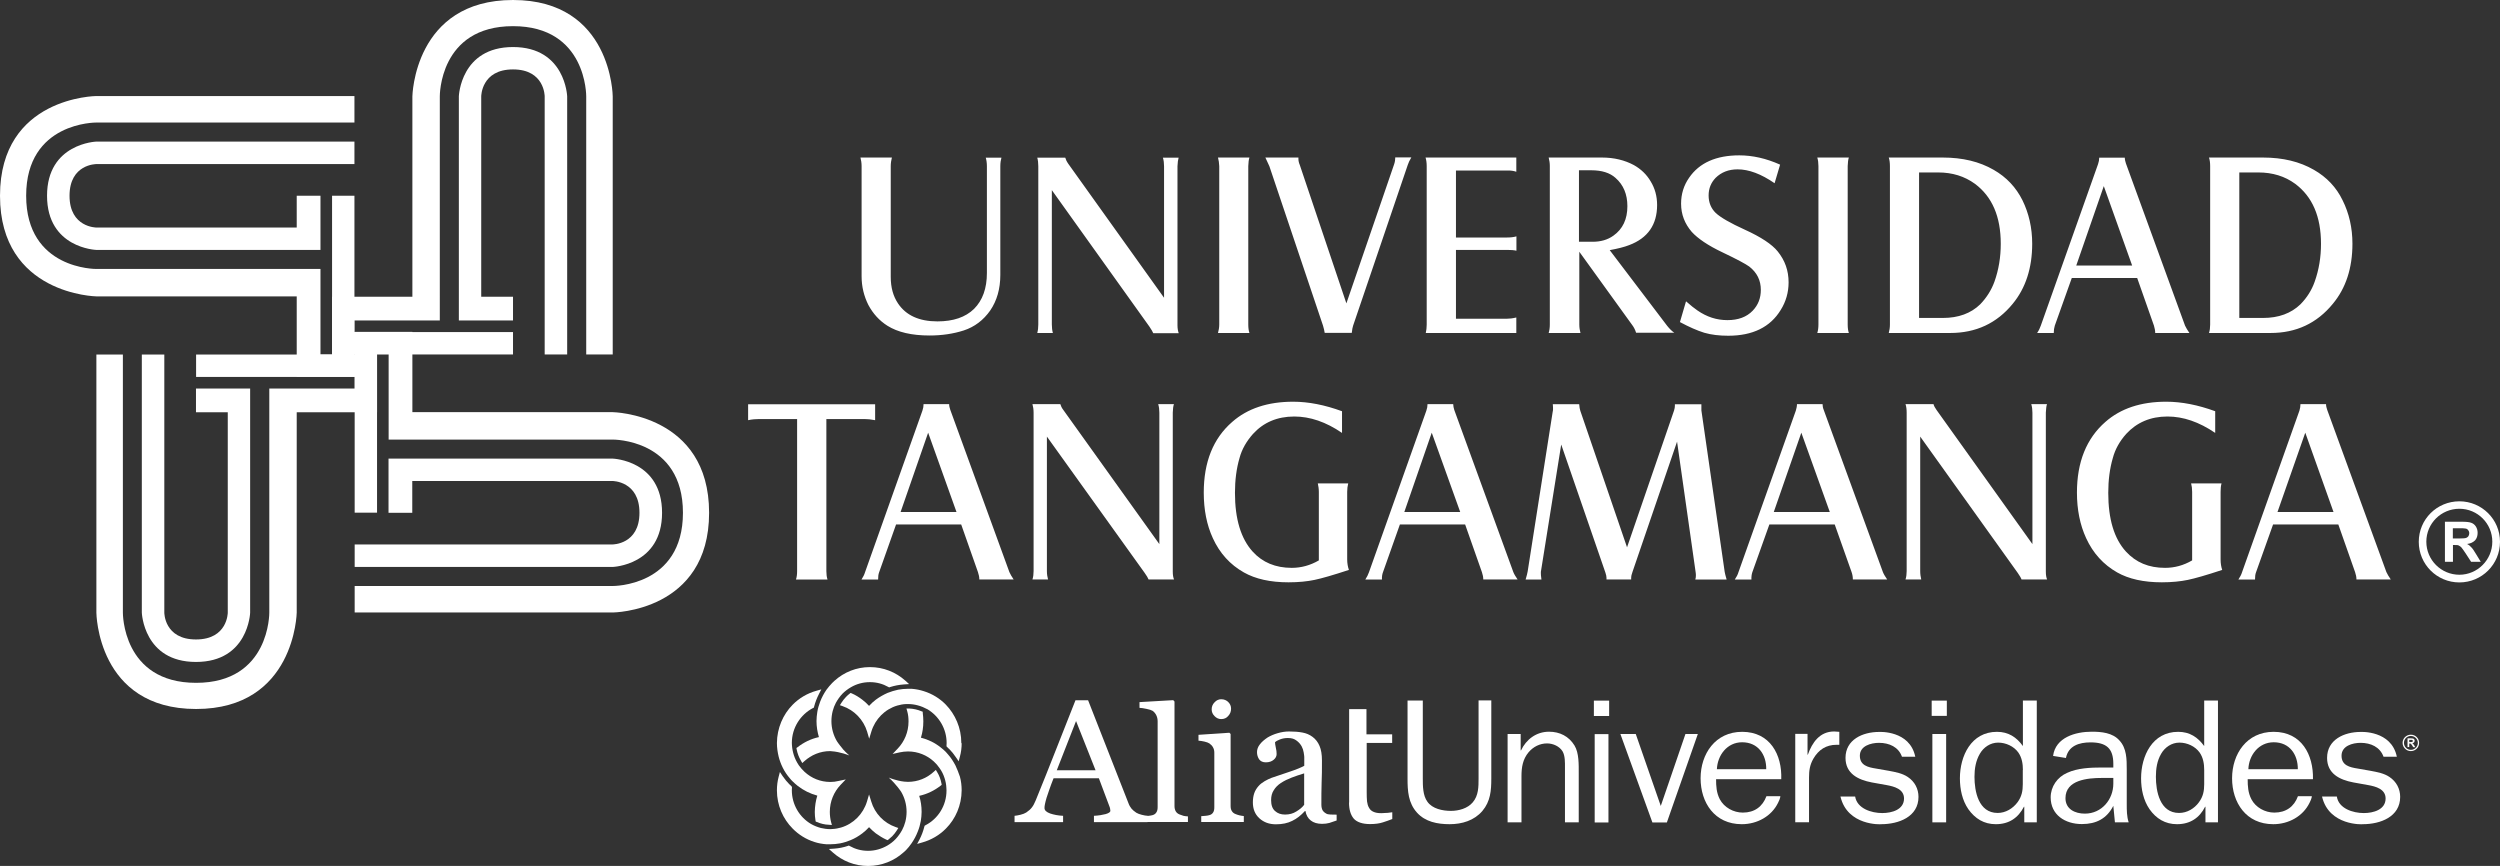
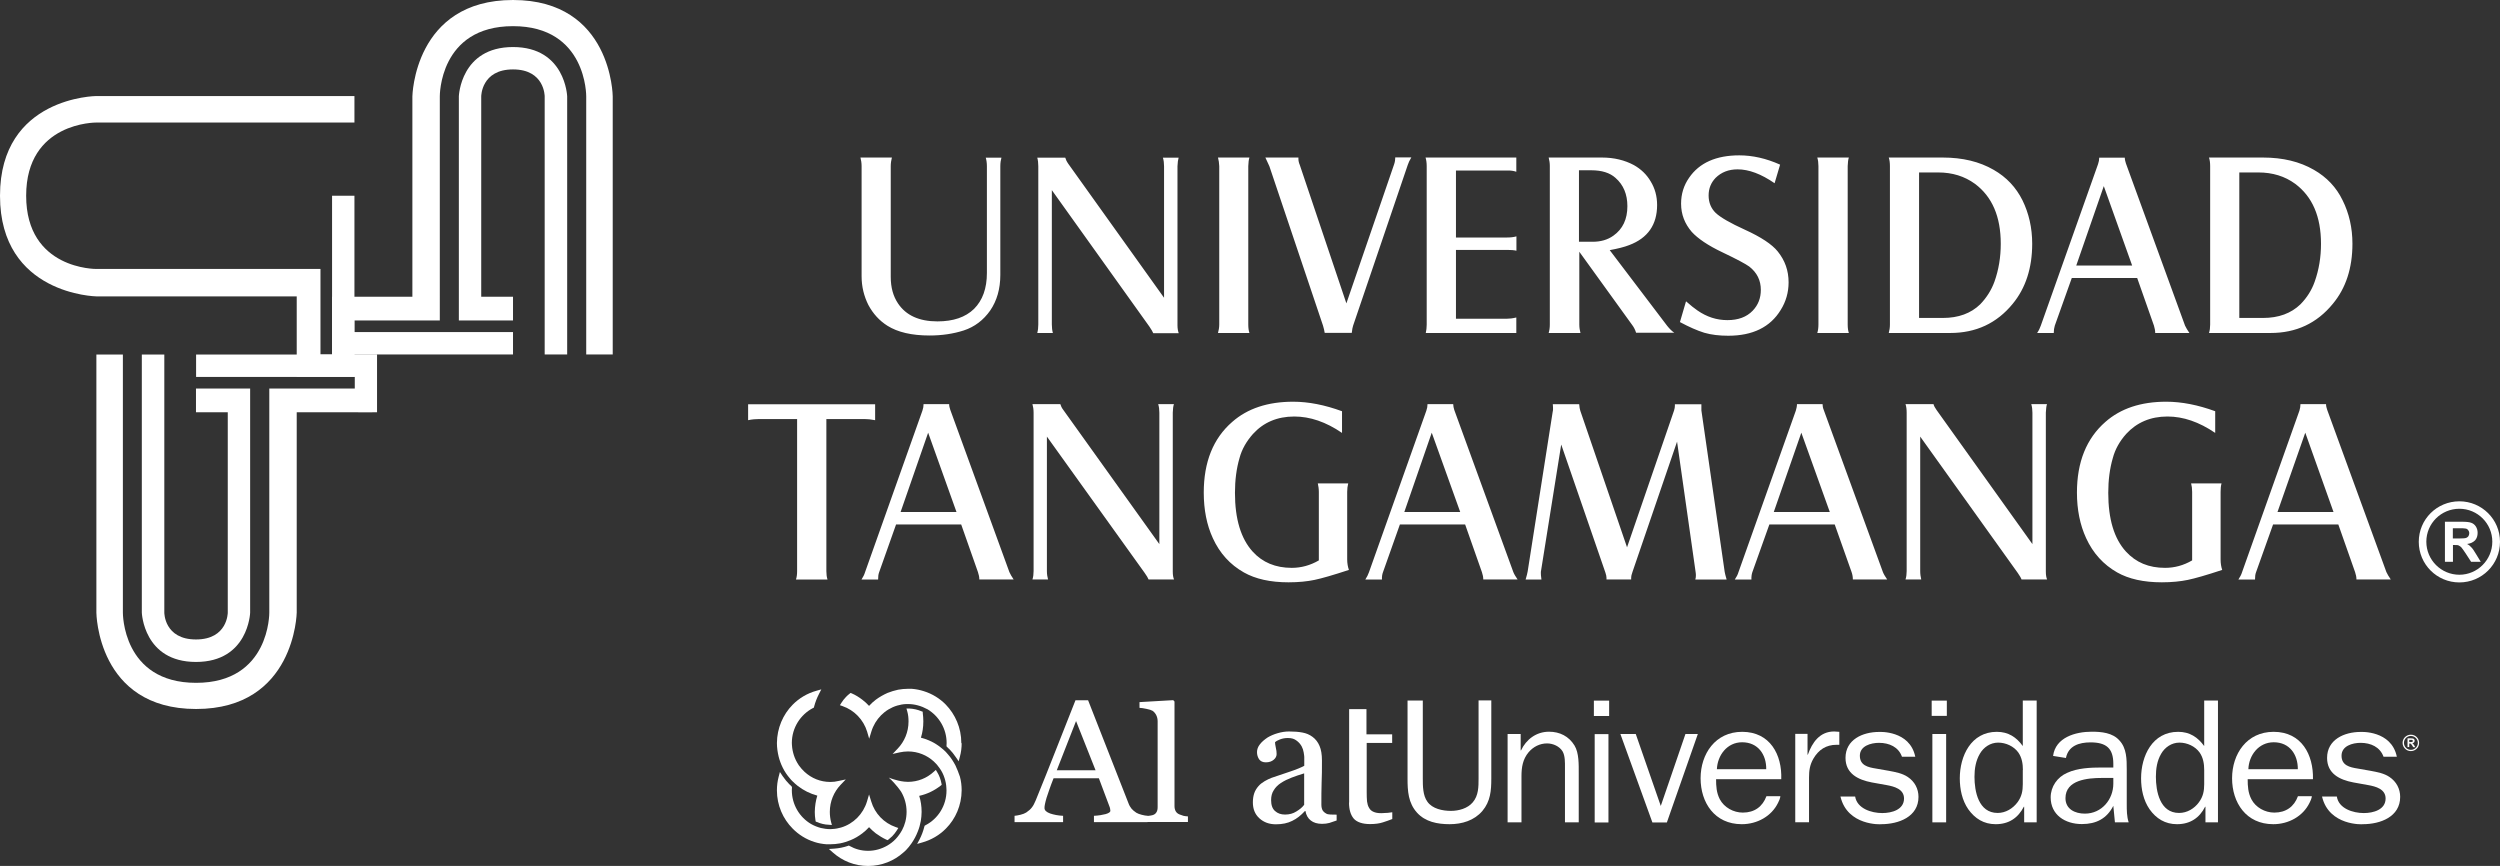
<svg xmlns="http://www.w3.org/2000/svg" id="Capa_2" data-name="Capa 2" viewBox="0 0 217.88 75.47">
  <rect x="0" y="0" width="217.88" height="75.47" fill="#333333" stroke="none" />
  <defs>
    <style>
      .cls-1 {
        fill: #fff;
      }
    </style>
  </defs>
  <g id="Capa_2-2" data-name="Capa 2">
    <g id="Capa_1-2" data-name="Capa 1-2">
      <g>
        <g>
          <g>
            <path class="cls-1" d="m72.35,73.58h0c.3,0,.59-.03.87-.08.31-.06.62-.16.91-.28.37-.15.7-.35,1.02-.59.21-.16.41-.34.59-.54.19.2.38.38.59.54.29.21.6.4.92.55l.11.04.09-.07c.11-.09.21-.18.31-.27.15-.16.29-.33.4-.51l.13-.21-.23-.08c-1.02-.35-1.82-1.18-2.13-2.23l-.19-.61-.18.61c-.33,1.09-1.18,1.95-2.26,2.27-.24.07-.5.12-.76.13-.06,0-.12.01-.18.01-.29,0-.56-.04-.82-.1-.3-.08-.6-.2-.86-.35-1-.59-1.67-1.69-1.67-2.94,0-.07,0-.14.01-.2v-.09l-.05-.06c-.06-.05-.11-.1-.15-.15h-.01c-.22-.22-.42-.47-.6-.73l-.24-.36-.11.42c-.1.38-.15.77-.15,1.18h0c0,1.3.53,2.49,1.37,3.33.52.53,1.17.94,1.9,1.17.33.11.69.17,1.05.2h.32" />
            <path class="cls-1" d="m68.21,66.89l.17-.09-.17.09c.17.35.39.67.64.96.07.09.14.16.22.24.14.14.29.27.45.4.5.39,1.08.68,1.71.85-.14.45-.21.92-.22,1.42h0c0,.25.02.49.06.73l.02.11.1.04c.33.14.68.23,1.05.24l.26.02-.07-.26c-.07-.27-.11-.57-.11-.88,0-.92.36-1.75.94-2.36l.45-.47-.62.13c-.23.06-.48.09-.72.09-.88,0-1.65-.33-2.25-.88-.19-.18-.35-.36-.5-.57-.18-.27-.33-.56-.43-.87-.09-.28-.15-.57-.17-.88,0-.06-.01-.14-.01-.2,0-1.32.75-2.47,1.84-3.04l.08-.04.02-.08c.1-.39.25-.77.43-1.12l.2-.39-.42.12c-.8.22-1.52.65-2.08,1.22-.84.85-1.36,2.04-1.37,3.34h0c0,.41.06.8.15,1.18.08.32.2.65.35.95" />
-             <path class="cls-1" d="m71.23,62.05c-.04.26-.07.53-.07.79h0c0,.49.08.96.21,1.4-.7.15-1.32.46-1.86.88l-.1.07.02.12c.07.36.2.69.37.98l.12.21.18-.16c.6-.54,1.38-.88,2.25-.88.04,0,.07,0,.11.01h-.01c.79.05,1.57.37,1.57.37-.22-.19-.42-.39-.58-.57h.01s-.03-.04-.04-.05c-.29-.34-.47-.62-.47-.62h0c-.3-.51-.48-1.11-.48-1.75,0-.3.04-.6.11-.88.07-.26.16-.5.28-.72.16-.29.35-.56.58-.8.21-.21.46-.4.72-.55.49-.29,1.06-.45,1.66-.45s1.13.15,1.61.42l.07.04.08-.03c.38-.12.78-.2,1.2-.23l.46-.03-.34-.31c-.82-.73-1.9-1.17-3.07-1.17h-.01c-1.18,0-2.26.45-3.08,1.19-.07.06-.14.13-.2.19-.18.19-.35.38-.5.59-.22.32-.41.67-.55,1.04-.11.29-.2.59-.25.9" />
            <path class="cls-1" d="m83.78,64.74c0-1.3-.53-2.49-1.36-3.34-.52-.53-1.17-.93-1.9-1.16-.34-.11-.69-.18-1.06-.21-.11,0-.22,0-.33,0h0c-.3,0-.58.03-.86.08-.32.07-.62.16-.92.28-.36.16-.71.36-1.02.59-.21.16-.41.34-.59.54-.18-.2-.38-.38-.59-.54-.29-.22-.59-.41-.92-.55l-.1-.04-.09.07c-.11.08-.21.18-.31.28-.15.16-.29.33-.4.51l-.13.21.23.08c1.02.35,1.82,1.18,2.14,2.22l.18.62.19-.62c.33-1.09,1.18-1.95,2.26-2.27.24-.07.5-.12.77-.13.06,0,.12,0,.18,0,.28,0,.56.04.82.11.31.08.59.2.87.35.99.6,1.66,1.69,1.66,2.94,0,.06,0,.14-.01.2v.09l.06.06c.06.05.1.1.15.15h.01c.22.22.42.47.6.74l.24.35.11-.42c.1-.37.15-.76.15-1.16h-.03Z" />
            <path class="cls-1" d="m83.27,66.71c-.18-.34-.39-.67-.64-.95-.07-.08-.14-.16-.21-.24-.14-.14-.29-.27-.45-.39-.5-.4-1.08-.68-1.71-.84.14-.44.21-.92.21-1.41v-.02h0c0-.25-.02-.49-.05-.73v-.1l-.11-.04c-.32-.14-.68-.22-1.05-.24h-.26l.07.25c.08.28.11.57.11.88,0,.92-.36,1.75-.94,2.36l-.45.47.62-.14c.24-.05.48-.08.73-.08.86,0,1.65.33,2.25.88.19.17.35.36.5.58.19.26.33.55.43.86.09.28.15.57.16.88,0,.06.01.13.01.2,0,1.32-.74,2.47-1.83,3.03l-.07.04-.03.08c-.1.4-.24.77-.42,1.12l-.21.39.42-.12c.8-.22,1.52-.64,2.09-1.22.84-.84,1.36-2.03,1.37-3.32v-.03h0c0-.4-.05-.8-.15-1.17-.12-.34-.24-.67-.39-.98" />
            <path class="cls-1" d="m80.25,71.55c.04-.26.07-.51.07-.78v-.02c0-.48-.07-.96-.21-1.39.69-.15,1.32-.46,1.86-.88l.1-.08-.02-.12c-.07-.36-.19-.69-.37-.98l-.12-.2-.18.16c-.6.55-1.38.88-2.25.88-.11,0-.22-.01-.33-.02-.18-.02-.35-.05-.51-.09-.03-.01-.05-.02-.08-.02h0c-.44-.11-.75-.24-.75-.24.66.59,1.08,1.24,1.08,1.24h0c.3.51.47,1.11.47,1.74,0,.3-.04.6-.11.87-.07.26-.16.5-.28.72-.16.29-.35.56-.58.8-.21.22-.46.41-.72.56-.49.28-1.06.45-1.66.45s-1.13-.15-1.61-.42l-.07-.04-.08.03c-.38.13-.78.21-1.2.24l-.46.03.35.31c.82.73,1.89,1.17,3.06,1.17h.01c1.18,0,2.27-.45,3.08-1.18.07-.06.14-.13.21-.19.18-.19.34-.38.49-.6.22-.32.41-.67.55-1.04.12-.29.2-.59.26-.91" />
          </g>
          <g>
            <path class="cls-1" d="m103.53,71.64h-3.81v-.51c.13-.01.25-.02.39-.03s.25-.04.34-.06c.14-.04.26-.12.33-.24.08-.12.11-.27.11-.46v-7.48c0-.19-.04-.37-.12-.53s-.19-.29-.32-.38c-.1-.06-.27-.12-.53-.17-.25-.05-.46-.09-.61-.09v-.5l2.94-.17.11.12v9.12c0,.18.04.33.11.45.07.12.18.21.33.27.12.05.23.09.34.12.12.03.25.04.39.05,0,0,0,.49,0,.49Z" />
-             <path class="cls-1" d="m107.05,61.19c-.16-.16-.36-.25-.62-.25-.22,0-.42.09-.58.27-.17.17-.25.38-.25.61s.08.42.25.59c.16.17.36.26.58.26.25,0,.46-.09.61-.27.17-.18.25-.39.25-.64,0-.22-.08-.41-.24-.57m1.34,10.45h-3.7v-.51c.12-.01.25-.02.37-.03.13-.01.24-.03.34-.06.15-.04.26-.12.33-.24.08-.12.1-.27.1-.46v-4.74c0-.17-.03-.32-.11-.46-.07-.14-.18-.25-.32-.35-.1-.06-.24-.12-.43-.16s-.36-.07-.52-.08v-.51l2.69-.18.11.11v6.27c0,.18.03.33.11.45.07.12.19.21.33.26.11.05.23.08.34.11s.23.04.37.06v.52h-.01Z" />
            <path class="cls-1" d="m113.66,67.4c-.45.13-.76.25-1.09.37-.34.13-.65.28-.94.47-.27.18-.47.38-.62.63-.16.24-.23.53-.23.86,0,.43.11.75.34.95.23.21.52.31.87.31.38,0,.71-.09.99-.27.29-.18.49-.33.68-.58,0,0,0-2.74,0-2.74Zm2.85,4.1c-.25.09-.47.16-.65.22-.19.05-.4.08-.64.08-.41,0-.74-.1-.98-.29-.25-.19-.4-.46-.47-.83h-.04c-.35.38-.71.67-1.11.86-.39.2-.87.3-1.42.3-.59,0-1.07-.18-1.45-.53s-.56-.81-.56-1.38c0-.3.04-.56.12-.8.08-.23.21-.44.38-.63.13-.15.31-.29.53-.42.21-.12.41-.22.6-.29.24-.09.72-.25,1.45-.49s1.15-.42,1.4-.56v-.77c0-.07-.02-.2-.05-.39s-.09-.37-.18-.54c-.11-.19-.25-.36-.45-.5-.19-.14-.39-.22-.75-.22-.24,0-.47.04-.68.12s-.35.16-.44.25c0,.11.03.26.07.47.05.2.07.38.07.56s-.08.35-.25.49c-.17.15-.4.23-.69.23-.27,0-.46-.09-.59-.27-.12-.19-.18-.39-.18-.62s.08-.47.26-.69c.17-.22.4-.41.67-.59.24-.14.52-.27.87-.37.34-.1.67-.15.99-.15.44,0,.83.03,1.15.09.34.06.63.18.9.38.27.2.47.46.61.79.14.32.21.75.21,1.27,0,.74,0,1.4-.03,1.97-.02.58-.02,1.21-.02,1.88,0,.2.04.36.1.48.07.12.18.22.33.3.07.05.2.07.37.08.17,0,.35.01.53.01v.5h.02Z" />
            <path class="cls-1" d="m117.57,69.95c0,.59.13,1.05.4,1.38.27.32.77.49,1.43.49.44,0,.82-.05,1.12-.15.26-.08.54-.18.82-.29v-.59c-.1.01-.22.03-.38.05-.26.02-.45.03-.58.03-.29,0-.51-.04-.68-.12-.17-.07-.3-.19-.38-.34-.1-.16-.15-.35-.18-.56-.02-.22-.03-.48-.03-.81v-4.29h2.22v-.75h-2.24v-2.2h-1.51v8.15h-.01Z" />
            <path class="cls-1" d="m92.1,67.13l1.68-4.29,1.7,4.29h-3.38Zm7.4,3.88c-.2-.05-.35-.11-.47-.18-.18-.12-.32-.24-.42-.36s-.2-.29-.27-.49l-3.51-8.95h-1.1c-.48,1.21-1,2.55-1.59,4.03-.68,1.73-1.3,3.29-1.87,4.68-.11.27-.22.48-.34.63-.11.15-.28.3-.49.44-.13.08-.3.15-.51.2-.21.05-.38.08-.51.09v.55h4.23v-.55c-.42-.02-.79-.09-1.12-.2-.33-.12-.5-.27-.5-.48,0-.09.01-.21.04-.34.03-.14.07-.32.14-.55.08-.23.16-.47.25-.74.1-.28.21-.59.36-.96h3.95l.93,2.48c.02.05.04.11.05.18s.02.12.02.17c0,.12-.14.21-.41.29-.27.07-.61.13-1.02.15v.55h4.67v-.55c-.15-.01-.31-.04-.51-.09" />
          </g>
          <g>
            <path class="cls-1" d="m129.97,67.86c0,1.03-.07,1.98-.78,2.82-.71.83-1.77,1.15-2.85,1.15s-2.12-.21-2.84-1c-.77-.85-.83-1.89-.83-2.97v-6.81h1.33v6.81c0,.62,0,1.47.4,2.01.43.62,1.33.8,2.05.8.68,0,1.45-.21,1.9-.74.51-.59.51-1.37.51-2.08v-6.81h1.11v6.82h0Z" />
            <path class="cls-1" d="m132.53,65.4h.03c.45-.96,1.33-1.63,2.44-1.63.94,0,1.73.4,2.22,1.2.4.65.37,1.68.37,2.44v4.26h-1.2v-4.76c0-.46.02-1.03-.21-1.43-.27-.44-.83-.69-1.35-.69-.63,0-1.2.29-1.61.77-.51.61-.62,1.31-.62,2.08v4.03h-1.21v-7.7h1.14v1.43h0Z" />
            <path class="cls-1" d="m140.18,71.68h-1.2v-7.7h1.2v7.7Zm.06-9.28h-1.33v-1.34h1.33v1.34Z" />
            <polygon class="cls-1" points="145.27 71.68 144.01 71.68 141.22 63.97 142.56 63.97 144.74 70.24 146.89 63.97 147.97 63.97 145.27 71.68" />
            <path class="cls-1" d="m157.53,63.97v1.8h.03c.37-1.05,1.03-2.02,2.29-2.02l.45.03v1.13h-.24c-.92,0-1.57.44-2.02,1.21-.32.56-.38,1.05-.38,1.66v3.88h-1.2v-7.7h1.07Z" />
            <path class="cls-1" d="m169.61,71.67h-1.2v-7.7h1.2v7.7Zm.06-9.28h-1.32v-1.33h1.32v1.33Z" />
-             <path class="cls-1" d="m176.3,67.11c0-.53-.08-1.07-.4-1.53-.39-.54-1.08-.86-1.76-.86s-1.27.41-1.59.97c-.36.61-.47,1.31-.47,2.01,0,1.25.34,3.15,2.02,3.15.69,0,1.32-.38,1.73-.93.37-.5.46-1,.46-1.57v-1.24h0Zm0-6.06h1.21v10.62h-1.09v-1.36h-.03c-.5.97-1.3,1.52-2.45,1.52-1.04,0-1.81-.49-2.39-1.3-.54-.78-.74-1.75-.74-2.7,0-1.93.97-4.05,3.23-4.05,1,0,1.71.47,2.26,1.24,0,0,0-3.97,0-3.97Z" />
+             <path class="cls-1" d="m176.3,67.11c0-.53-.08-1.07-.4-1.53-.39-.54-1.08-.86-1.76-.86s-1.27.41-1.59.97c-.36.61-.47,1.31-.47,2.01,0,1.25.34,3.15,2.02,3.15.69,0,1.32-.38,1.73-.93.37-.5.46-1,.46-1.57v-1.24h0m0-6.06h1.21v10.62h-1.09v-1.36h-.03c-.5.97-1.3,1.52-2.45,1.52-1.04,0-1.81-.49-2.39-1.3-.54-.78-.74-1.75-.74-2.7,0-1.93.97-4.05,3.23-4.05,1,0,1.71.47,2.26,1.24,0,0,0-3.97,0-3.97Z" />
            <path class="cls-1" d="m184.18,67.8h-1c-1.23,0-3.17.17-3.17,1.76,0,.96.83,1.35,1.69,1.35,1.48,0,2.48-1.25,2.48-2.61v-.5Zm0-.9v-.33c0-1.35-.61-1.87-1.99-1.87-.99,0-1.93.3-2.14,1.36l-1.12-.18c.21-1.61,1.94-2.11,3.37-2.11.85,0,1.82.09,2.41.76.64.68.64,1.65.64,2.54v2.98c0,.56,0,1.12.17,1.62h-1.2l-.14-1.44c-.56,1.11-1.49,1.59-2.74,1.59-1.46,0-2.72-.8-2.72-2.33,0-.93.58-1.77,1.45-2.14.88-.41,2.03-.46,3-.46h1.01Z" />
            <path class="cls-1" d="m192.1,67.11c0-.53-.08-1.07-.4-1.53-.39-.54-1.08-.86-1.76-.86s-1.27.41-1.59.97c-.36.61-.46,1.31-.46,2.01,0,1.25.34,3.15,2.02,3.15.7,0,1.33-.38,1.73-.93.37-.5.46-1,.46-1.57v-1.24h0Zm0-6.06h1.2v10.62h-1.09v-1.36h-.03c-.49.97-1.3,1.52-2.45,1.52-1.03,0-1.82-.49-2.39-1.3-.54-.78-.74-1.75-.74-2.7,0-1.93.97-4.05,3.23-4.05,1.01,0,1.71.47,2.27,1.24,0,0,0-3.97,0-3.97Z" />
            <path class="cls-1" d="m195.95,67.04c.04-1.21.89-2.35,2.21-2.35,1.39,0,2.11,1.08,2.1,2.35h-4.31Zm2.2-3.26c-2.34,0-3.62,1.93-3.62,4.05s1.22,4,3.59,4c1.34,0,2.59-.69,3.16-1.86.21-.4.2-.58.2-.58h-1.21c-.33.91-1.04,1.43-2.06,1.43-.81,0-1.63-.45-2-1.17-.29-.57-.32-1.13-.32-1.74h5.69c.05-2.13-.99-4.13-3.43-4.13" />
            <path class="cls-1" d="m149.63,67.04c.05-1.21.89-2.35,2.2-2.35,1.39,0,2.12,1.08,2.1,2.35h-4.3Zm2.2-3.26c-2.34,0-3.62,1.93-3.62,4.05s1.22,4,3.59,4c1.34,0,2.59-.69,3.16-1.86.21-.4.2-.58.2-.58h-1.21c-.34.91-1.04,1.43-2.06,1.43-.82,0-1.63-.45-2.01-1.17-.29-.57-.32-1.14-.32-1.74h5.68c.08-2.13-.97-4.13-3.41-4.13" />
            <path class="cls-1" d="m202.37,69.42h1.29c.16,1.05,1.41,1.44,2.35,1.44.83,0,1.9-.29,1.9-1.27,0-.82-.85-1.05-1.53-1.17l-1.28-.23c-1.21-.23-2.29-.77-2.29-2.14,0-1.59,1.49-2.26,2.92-2.26,0,0,2.68-.16,3.16,2.16h-1.16c-.31-.85-1.11-1.21-2-1.21-.71,0-1.66.27-1.66,1.12s.71,1.01,1.4,1.12l1.14.2c.57.11,1.16.21,1.63.53.62.41.94,1.05.94,1.74,0,1.74-1.73,2.38-3.25,2.38,0,.02-2.96.16-3.56-2.41" />
            <path class="cls-1" d="m160.4,69.42h1.28c.17,1.05,1.42,1.44,2.36,1.44.83,0,1.9-.29,1.9-1.27,0-.82-.85-1.05-1.53-1.17l-1.28-.23c-1.2-.23-2.29-.77-2.29-2.14,0-1.59,1.49-2.26,2.93-2.26,0,0,2.67-.16,3.15,2.16h-1.16c-.3-.85-1.11-1.21-2-1.21-.71,0-1.67.27-1.67,1.12s.71,1.01,1.4,1.12l1.14.2c.57.11,1.15.21,1.63.53.62.41.94,1.05.94,1.74,0,1.74-1.73,2.38-3.25,2.38,0,.02-2.95.16-3.55-2.41" />
            <path id="_8" data-name=" 8" class="cls-1" d="m210.11,64.03c-.4,0-.72.32-.72.71s.32.72.72.72.72-.32.72-.72-.32-.71-.72-.71Zm0,1.32c-.33,0-.6-.27-.6-.61s.27-.6.6-.6.61.27.61.6-.27.61-.61.61Zm.21-.51s-.05-.04-.08-.07c.06-.01.11-.03.15-.07.03-.04.05-.08.05-.14,0-.05,0-.08-.03-.12-.02-.03-.05-.06-.09-.07s-.1-.02-.18-.02h-.32v.76h.15v-.31h.03s.06,0,.08.01c.02,0,.03.01.05.03s.04.05.08.11l.11.17h.18l-.09-.15c-.05-.07-.07-.11-.09-.13Zm-.24-.17h-.11v-.19h.23s.04.01.06.03c0,.02.02.04.02.06s0,.04-.02.06c0,.02-.02.03-.04.03-.02.01-.07.01-.14.01Z" />
          </g>
        </g>
        <g>
          <path class="cls-1" d="m195.16,27.71h2.07c1.36,0,2.44-.4,3.26-1.19.56-.57.98-1.23,1.24-1.97.37-1.04.55-2.14.55-3.3,0-2.38-.75-4.11-2.25-5.23-.9-.66-1.97-.99-3.21-.99h-1.66s0,12.68,0,12.68Zm-2.64-13.98h4.7c1.74,0,3.21.36,4.44,1.07,1.12.64,1.96,1.53,2.5,2.65.57,1.14.86,2.41.86,3.79,0,2.12-.57,3.87-1.71,5.24-1.39,1.7-3.2,2.54-5.42,2.54h-5.37c.07-.22.1-.47.1-.73v-13.81c0-.28-.03-.54-.1-.75Zm-127.33,21.5h11.08v1.39c-.36-.07-.67-.1-.95-.1h-3.3v13.26c0,.27.03.51.1.73h-2.75c.07-.21.1-.46.1-.73v-13.26h-3.3c-.31,0-.65.03-.97.1v-1.39h0Zm12.9,10.49l-1.47,4.15c-.07.18-.09.39-.09.64h-1.45c.14-.22.25-.43.31-.64l5-14.08c.07-.2.1-.38.1-.57h2.23c0,.16.04.33.1.5l5.15,14.14c.08.18.2.39.37.64h-2.99c0-.2-.04-.41-.12-.64l-1.46-4.15h-5.68Zm.4-1.1h4.87l-2.47-6.91-2.4,6.91Zm12.75-6.57v11.72c0,.27.04.52.1.73h-1.36c.07-.22.1-.47.1-.73v-13.8c0-.29-.04-.54-.1-.75h2.43c.04.14.12.33.27.52l8.36,11.68v-11.45c0-.27-.03-.51-.1-.75h1.37c-.06.17-.09.42-.1.74v13.86c0,.3.04.52.11.68h-2.22c-.05-.13-.16-.32-.34-.57,0,0-8.52-11.88-8.52-11.88Zm25.72-2.21v1.89c-1.4-.96-2.79-1.43-4.16-1.43-1.49,0-2.69.52-3.6,1.52-.57.64-.97,1.34-1.17,2.09-.27.92-.4,1.94-.4,3.04,0,2.29.52,3.99,1.54,5.12.86.95,2,1.42,3.41,1.42.81,0,1.6-.21,2.36-.65v-5.97c0-.27-.04-.52-.09-.74h2.65c-.06.23-.09.47-.09.74v5.88c0,.35.06.66.15.92-1.37.45-2.37.74-3,.87-.62.13-1.38.21-2.26.21-1.59,0-2.88-.29-3.89-.86-1.21-.68-2.11-1.68-2.71-2.99-.53-1.15-.79-2.48-.79-3.97,0-2.66.82-4.72,2.48-6.16,1.33-1.17,3.1-1.76,5.31-1.76,1.34,0,2.76.28,4.26.83h0Zm5.04,9.88l-1.47,4.15c-.07.18-.1.39-.09.64h-1.45c.14-.22.25-.43.32-.64l5-14.08c.07-.2.1-.38.1-.57h2.24c0,.16.04.33.09.5l5.15,14.14c.07.18.2.39.37.64h-2.99c0-.2-.04-.41-.12-.64l-1.46-4.15h-5.69,0Zm.39-1.1h4.87l-2.48-6.91-2.39,6.91Zm13.67-5.86l-1.77,11.08v.11c0,.06,0,.25.05.56h-1.38c.09-.32.16-.55.18-.71l2.18-13.91c.02-.07.03-.15.03-.22,0-.11,0-.26-.02-.44h2.3c.02.24.05.44.1.58l4.07,11.89,4.1-11.93c.05-.16.07-.29.07-.41v-.13h2.31v.54l2.03,14.07c.02.13.08.36.17.67h-2.73c.04-.13.05-.25.05-.35,0-.08,0-.18-.02-.28l-1.62-11.39-3.88,11.34c-.08.21-.12.39-.12.55v.12h-2.15v-.14c0-.11-.03-.26-.09-.44l-3.85-11.16h-.01Zm18.14,6.96l-1.48,4.15c-.06.18-.09.39-.08.64h-1.45c.15-.22.26-.43.32-.64l5-14.08c.06-.2.1-.38.1-.57h2.23c0,.16.03.33.1.5l5.16,14.14c.07.18.2.39.37.64h-2.99c0-.2-.03-.41-.11-.64l-1.47-4.15h-5.7Zm.39-1.1h4.88l-2.48-6.91-2.4,6.91h0Zm12.76-6.57v11.72c0,.27.04.52.09.73h-1.37c.07-.22.1-.47.1-.73v-13.8c0-.29-.03-.54-.1-.75h2.44c.03.14.13.33.27.52l8.35,11.68v-11.45c0-.27-.03-.51-.1-.75h1.37c-.06.17-.08.42-.1.74v13.86c0,.3.04.52.11.68h-2.23c-.04-.13-.16-.32-.33-.57,0,0-8.5-11.88-8.5-11.88Zm25.71-2.21v1.89c-1.41-.96-2.79-1.43-4.16-1.43-1.48,0-2.68.52-3.6,1.52-.57.64-.96,1.34-1.16,2.09-.27.92-.4,1.94-.4,3.04,0,2.29.51,3.99,1.54,5.12.87.95,1.99,1.42,3.41,1.42.82,0,1.61-.21,2.36-.65v-5.97c0-.27-.03-.52-.09-.74h2.65c-.06.23-.08.47-.08.74v5.88c0,.35.05.66.14.92-1.36.45-2.37.74-3,.87-.63.13-1.38.21-2.26.21-1.59,0-2.88-.29-3.89-.86-1.2-.68-2.11-1.68-2.71-2.99-.53-1.15-.8-2.48-.8-3.97,0-2.66.83-4.72,2.48-6.16,1.33-1.17,3.09-1.76,5.3-1.76,1.34,0,2.77.28,4.27.83h0Zm5.04,9.88l-1.48,4.15c-.07.18-.09.39-.09.64h-1.45c.14-.22.26-.43.32-.64l5-14.08c.06-.2.09-.38.09-.57h2.23c0,.16.04.33.1.5l5.16,14.14c.08.18.21.39.38.64h-2.99c0-.2-.04-.41-.12-.64l-1.46-4.15h-5.69Zm.39-1.1h4.88l-2.46-6.91-2.42,6.91ZM87.28,13.73c-.06.21-.1.47-.1.75v9.48c0,1.22-.3,2.25-.88,3.1-.59.84-1.36,1.43-2.31,1.74-.9.29-1.9.44-2.98.44-1.56,0-2.78-.29-3.67-.85-.71-.45-1.25-1.05-1.66-1.81-.38-.76-.59-1.59-.59-2.5v-9.6c0-.27-.04-.52-.1-.75h2.74c-.06.24-.1.49-.1.75v9.65c0,.92.21,1.68.63,2.31.7,1.05,1.85,1.57,3.44,1.57,1.38,0,2.44-.36,3.19-1.09.74-.74,1.12-1.78,1.12-3.13v-9.3c0-.3-.04-.55-.1-.75h1.37,0Zm4.39,2.84v11.71c0,.27.03.53.09.74h-1.36c.06-.22.09-.47.09-.74v-13.79c0-.28-.03-.54-.09-.75h2.44c.04.15.12.33.26.53l8.35,11.68v-11.46c0-.26-.03-.52-.1-.75h1.37c-.05.18-.09.43-.1.75v13.86c0,.3.05.53.11.69h-2.22c-.05-.12-.16-.32-.34-.58,0,0-8.5-11.89-8.5-11.89Zm14.48-2.84h2.74c-.06.18-.09.43-.1.75v13.8c0,.32.04.56.1.74h-2.74c.06-.22.11-.47.11-.74v-13.8c-.01-.27-.05-.52-.11-.75Zm4.13,0h2.88v.13c0,.14.03.31.12.52l4.06,12.06,4.16-12.12c.07-.2.1-.4.1-.6h1.4c-.15.24-.25.47-.31.65l-4.76,14c-.05.14-.09.35-.12.64h-2.36c-.03-.2-.08-.41-.15-.64l-4.67-13.88c-.06-.12-.17-.38-.35-.76Zm13.96,0h7.91v1.24c-.23-.08-.47-.11-.71-.11h-4.55v5.84h4.43c.31,0,.6-.03.84-.1v1.25c-.21-.05-.48-.07-.82-.07h-4.45v6h4.41c.24,0,.53-.03.85-.11v1.35h-7.89c.05-.22.08-.47.08-.73v-13.81c0-.31-.04-.55-.1-.75Zm13.4,8.21v6.35c0,.25.04.51.1.73h-2.77c.06-.2.1-.44.1-.73v-13.83c0-.25-.04-.5-.1-.73h4.65c1.05,0,1.98.23,2.78.66.62.35,1.11.82,1.46,1.42.37.6.56,1.29.56,2.06,0,1.71-.81,2.88-2.43,3.49-.43.17-1,.31-1.7.44l5.01,6.6c.21.26.42.47.62.6h-3.33c-.07-.23-.18-.46-.33-.66,0,0-4.62-6.4-4.62-6.4Zm-.03-.87h1.21c.68,0,1.29-.17,1.79-.53.82-.58,1.22-1.44,1.22-2.57,0-1.03-.34-1.86-1.04-2.47-.49-.44-1.19-.66-2.11-.66h-1.07v6.23Zm8.8,7l.53-1.81c.4.36.74.62,1,.8.81.56,1.67.84,2.61.84s1.67-.27,2.2-.82c.48-.5.71-1.1.71-1.82,0-.82-.33-1.5-1.01-2.03-.32-.23-1.08-.64-2.32-1.23-1.27-.6-2.16-1.21-2.69-1.79-.61-.71-.93-1.52-.93-2.46,0-.83.23-1.59.7-2.26.89-1.3,2.36-1.95,4.37-1.95,1.15,0,2.33.26,3.56.81l-.48,1.62c-1.17-.81-2.25-1.21-3.22-1.21-.79,0-1.42.25-1.92.74-.41.43-.61.93-.61,1.54s.21,1.12.62,1.52c.42.39,1.26.88,2.54,1.46,1.41.64,2.37,1.28,2.86,1.89.64.79.95,1.68.95,2.7,0,.86-.23,1.68-.69,2.41-.91,1.49-2.44,2.24-4.57,2.24-.77,0-1.47-.08-2.09-.26-.61-.19-1.32-.5-2.12-.93h0Zm11.97-14.34h2.75c-.06.18-.09.43-.1.75v13.8c0,.32.04.56.1.74h-2.75c.07-.22.1-.47.1-.74v-13.8c0-.27-.03-.52-.1-.75Zm6.23,0h4.7c1.74,0,3.21.36,4.44,1.07,1.12.64,1.95,1.53,2.51,2.65.56,1.14.85,2.41.85,3.79,0,2.12-.57,3.87-1.7,5.24-1.39,1.7-3.21,2.54-5.44,2.54h-5.36c.06-.22.1-.47.1-.73v-13.81c0-.28-.03-.54-.1-.75Zm2.65,13.98h2.07c1.35,0,2.44-.4,3.25-1.19.55-.57.97-1.23,1.24-1.97.37-1.04.55-2.14.55-3.3,0-2.38-.75-4.11-2.25-5.23-.91-.66-1.97-.99-3.2-.99h-1.67v12.68h0Zm13.3-3.48l-1.48,4.15c-.06.19-.09.4-.09.64h-1.45c.15-.22.25-.44.32-.64l4.99-14.08c.07-.2.1-.38.1-.56h2.23c0,.16.04.33.1.51l5.15,14.13c.09.18.21.4.38.64h-2.98c0-.2-.04-.41-.11-.64l-1.46-4.15h-5.7Zm.39-1.09h4.87l-2.47-6.92-2.4,6.92Z" />
          <path class="cls-1" d="m214.34,43.69c-1.96,0-3.54,1.57-3.54,3.53s1.58,3.54,3.54,3.54,3.54-1.58,3.54-3.54-1.59-3.53-3.54-3.53Zm0,6.4c-1.59,0-2.88-1.29-2.88-2.88s1.29-2.87,2.88-2.87,2.87,1.29,2.87,2.87-1.29,2.88-2.87,2.88Z" />
          <path class="cls-1" d="m215.38,47.7c-.09-.11-.21-.21-.37-.29.31-.04.53-.15.7-.32.15-.17.22-.39.22-.65,0-.21-.05-.39-.15-.55-.1-.16-.24-.27-.41-.33-.16-.06-.43-.09-.81-.09h-1.48v3.49h.7v-1.46h.15c.16,0,.28,0,.35.04s.14.08.21.14c.06.07.2.25.37.51l.5.77h.84l-.42-.69c-.17-.28-.29-.47-.4-.57h0Zm-1.08-.77h-.53v-.89h.56c.28,0,.46,0,.51.02.11,0,.2.06.26.13s.1.17.1.28c0,.1-.03.2-.08.27-.04.06-.12.11-.19.14s-.29.05-.63.05h0Z" />
        </g>
        <g>
-           <path class="cls-1" d="m30.91,32.8v11.88h1.95v-13.82h1.01v7.45h19.53s6.12-.07,6.12,6.38-6.12,6.38-6.12,6.38h-22.49v2.31h22.49s8.4-.06,8.4-8.69-8.4-8.77-8.4-8.77h-17.46v-5.06s.02-1.51,0-1.94h-5.04s0,3.88,0,3.88Z" />
-           <path class="cls-1" d="m30.91,49.41h22.49s4.3-.15,4.3-4.72-4.29-4.72-4.29-4.72h-19.55v4.72h2.07v-2.77h17.45s2.35,0,2.35,2.77-2.35,2.76-2.35,2.76h-22.47s0,1.96,0,1.96Z" />
-         </g>
+           </g>
        <g>
          <path class="cls-1" d="m32.82,30.89h11.89v-1.95h-13.83v-1.01h7.45V8.4s-.07-6.12,6.38-6.12,6.38,6.12,6.38,6.12v22.49h2.31V8.4s-.06-8.4-8.69-8.4-8.77,8.4-8.77,8.4v17.46h-5.06s-1.51-.02-1.94,0v5.04h3.88,0Z" />
          <path class="cls-1" d="m49.43,30.89V8.4s-.15-4.3-4.72-4.3-4.72,4.29-4.72,4.29v19.54h4.72v-2.07h-2.77V8.4s0-2.35,2.77-2.35,2.76,2.35,2.76,2.35v22.49h1.96Z" />
        </g>
        <g>
          <path class="cls-1" d="m30.89,28.95v-11.89h-1.95v13.83h-1.01v-7.45H8.4s-6.12.07-6.12-6.38,6.12-6.38,6.12-6.38h22.49v-2.31H8.4s-8.4.06-8.4,8.69,8.4,8.77,8.4,8.77h17.46v5.06s-.02,1.51,0,1.94h5.04v-3.88h0Z" />
-           <path class="cls-1" d="m30.89,12.34H8.4s-4.3.15-4.3,4.72,4.29,4.72,4.29,4.72h19.54v-4.72h-2.07v2.77H8.4s-2.34,0-2.34-2.77,2.34-2.76,2.34-2.76h22.49s0-1.96,0-1.96Z" />
        </g>
        <g>
          <path class="cls-1" d="m12.36,30.9v22.49s.15,4.3,4.72,4.3,4.72-4.29,4.72-4.29v-19.54h-4.72v2.07h2.77v17.46s0,2.34-2.77,2.34-2.76-2.34-2.76-2.34v-22.49s-1.96,0-1.96,0Z" />
          <path class="cls-1" d="m28.97,30.9h-11.88v1.95h13.83v1.01h-7.45v19.53s.07,6.12-6.38,6.12-6.38-6.12-6.38-6.12v-22.49h-2.31v22.49s.06,8.4,8.69,8.4,8.77-8.4,8.77-8.4v-17.46h5.06s1.51.02,1.94,0v-5.05h-3.89Z" />
        </g>
      </g>
    </g>
  </g>
</svg>